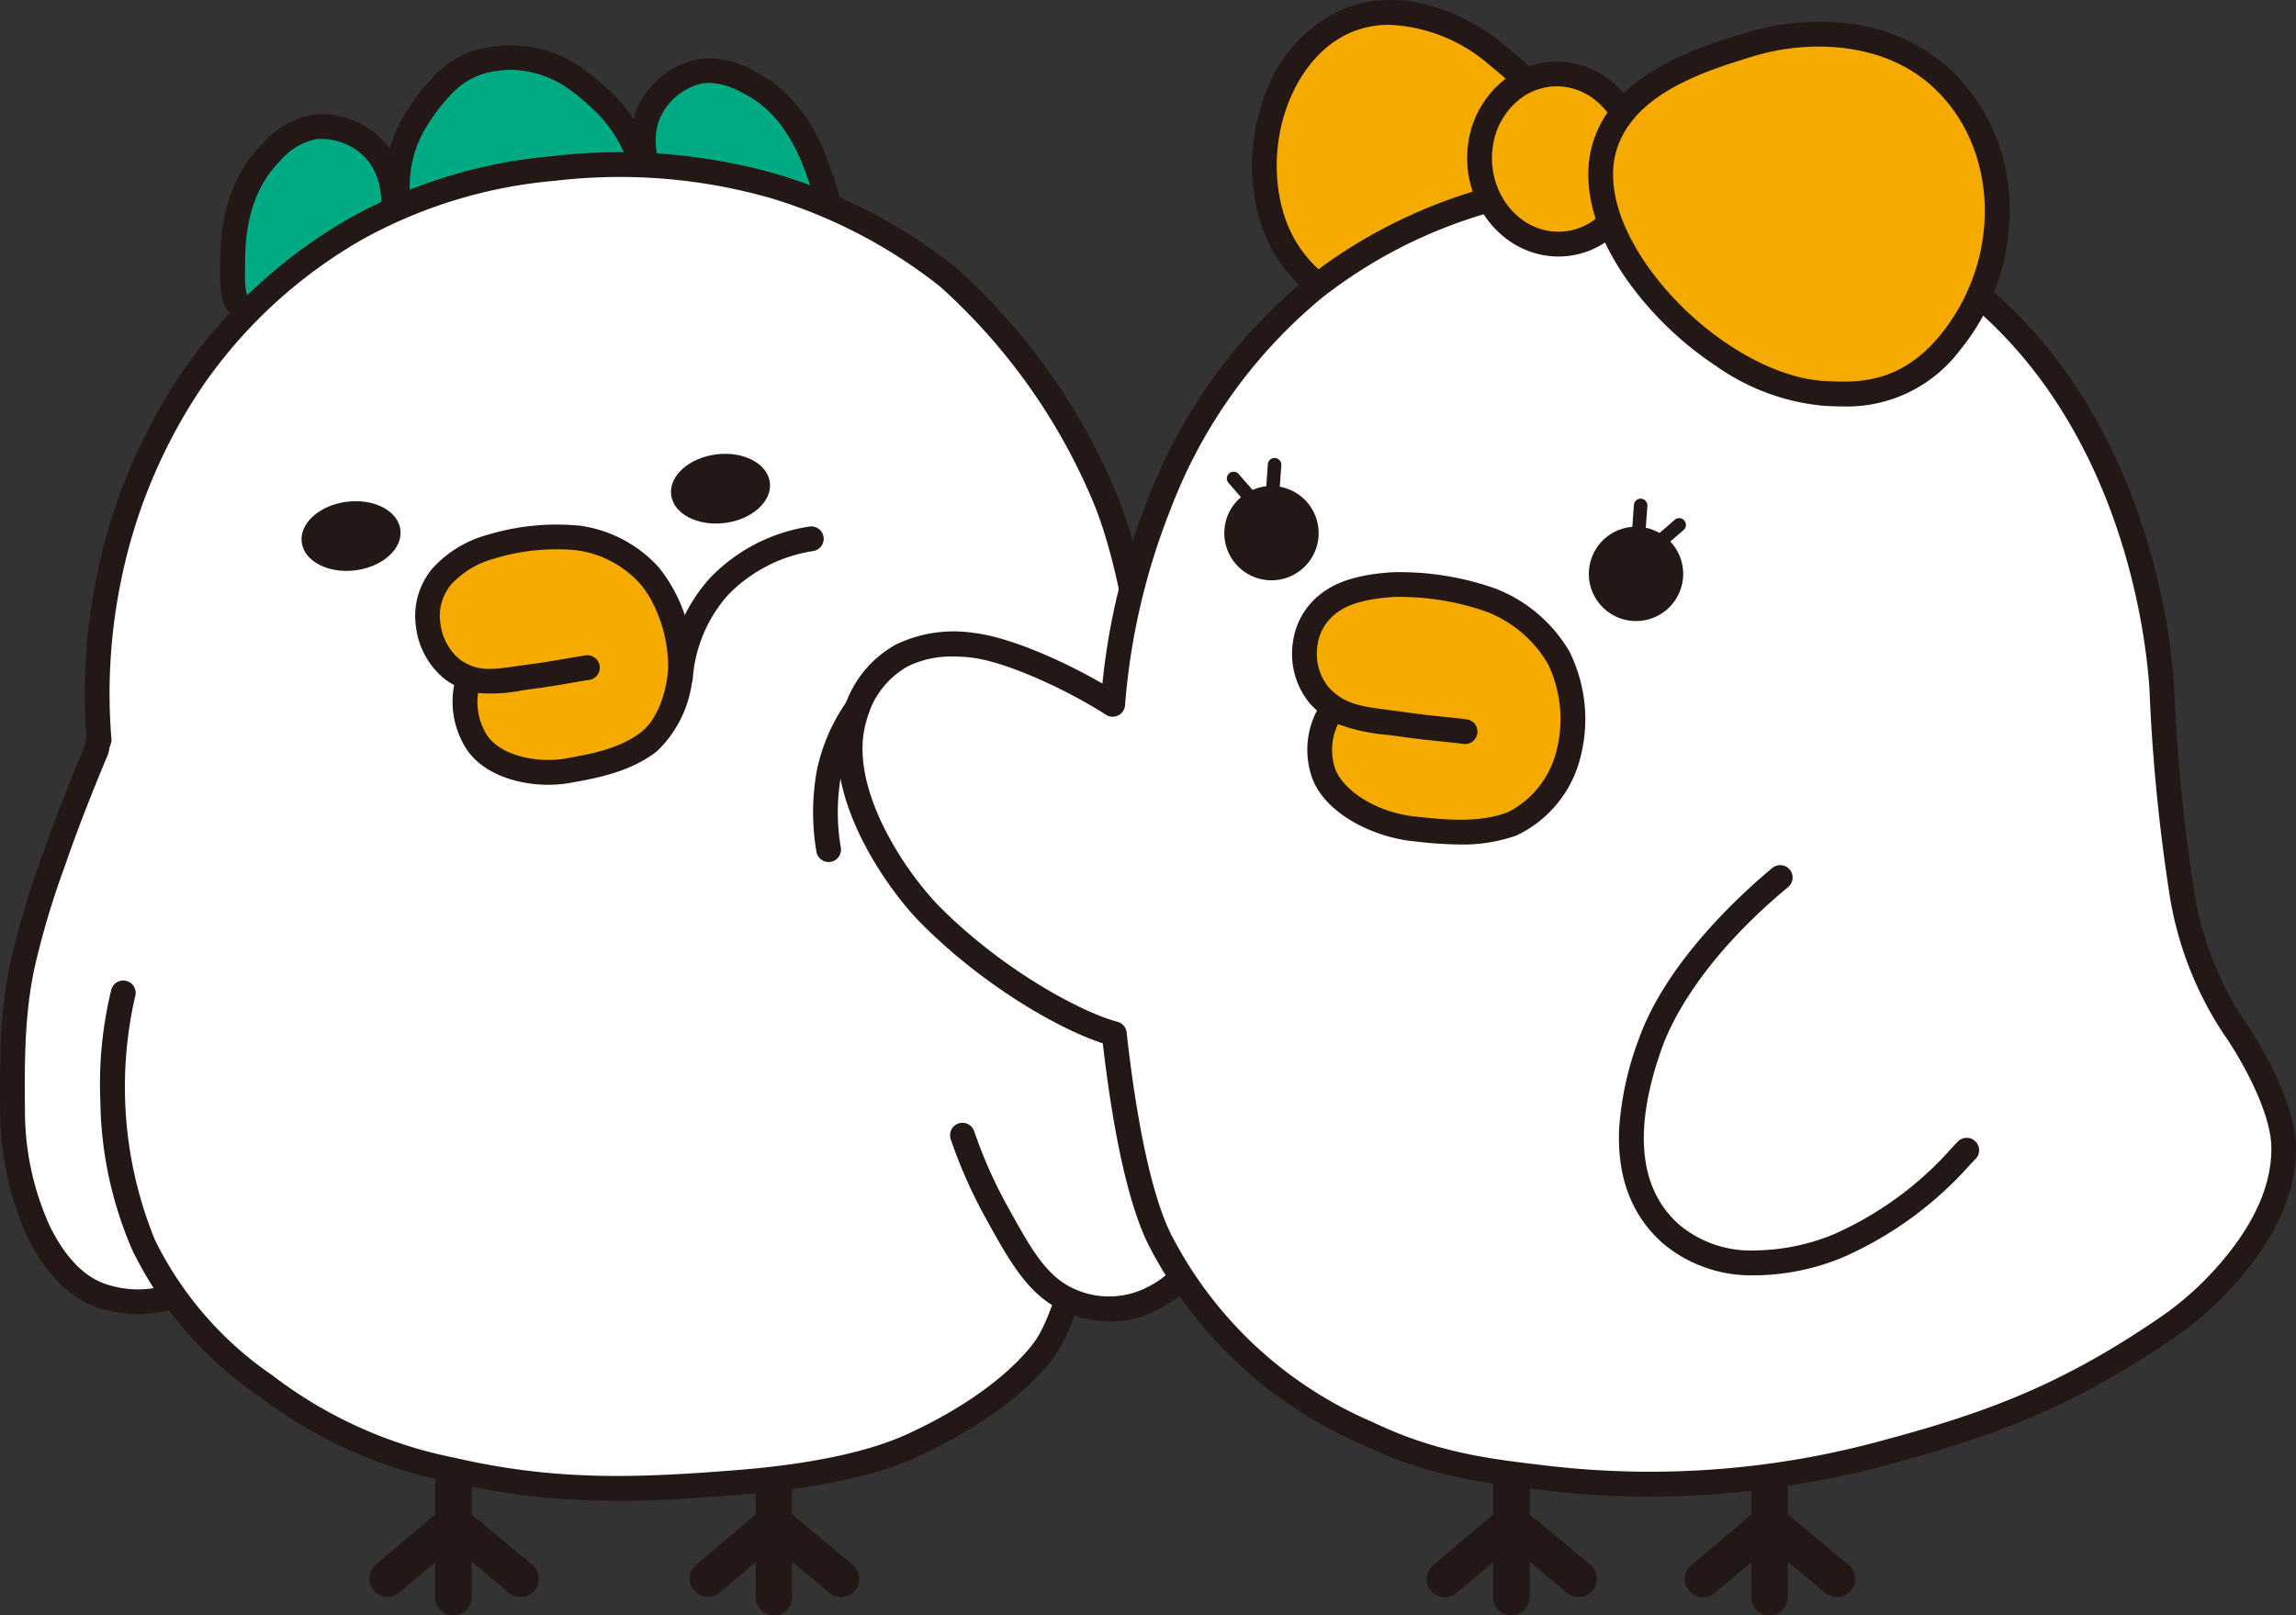
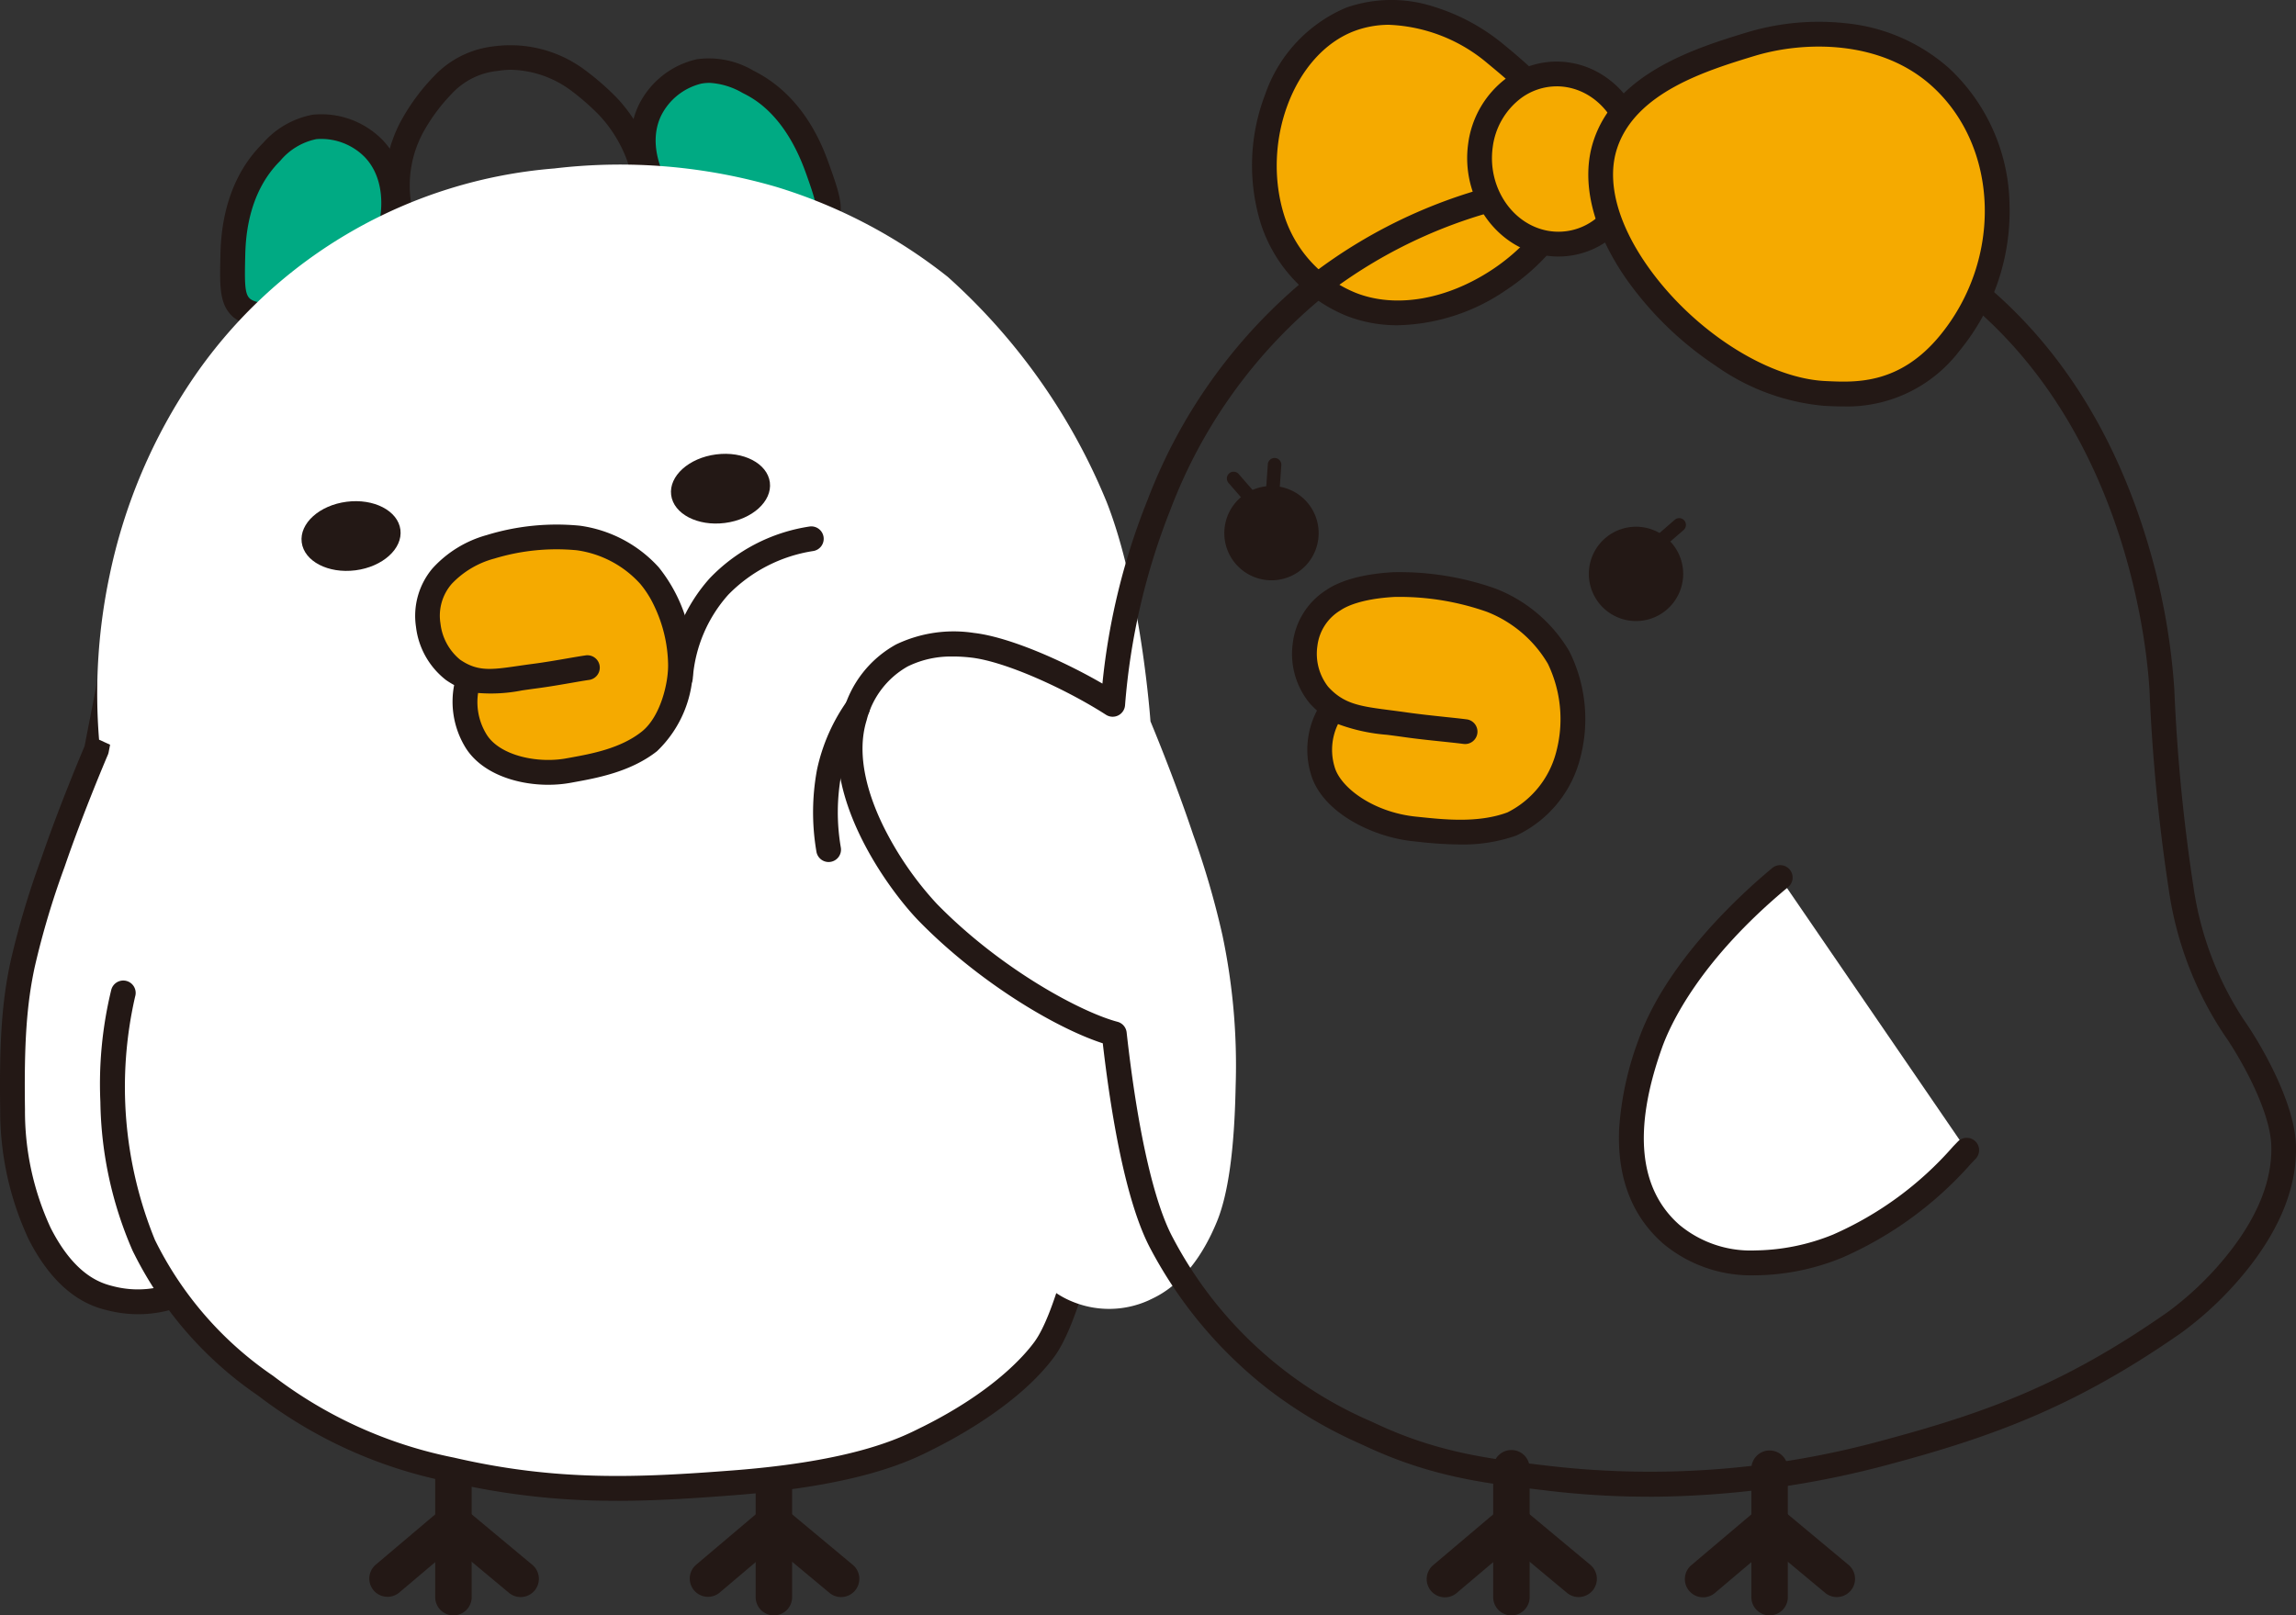
<svg xmlns="http://www.w3.org/2000/svg" width="200" height="140.753" viewBox="0 0 200 140.753">
  <rect x="0" y="0" width="200" height="140.753" fill="#333333" stroke="none" />
  <defs>
    <clipPath id="clip-path">
      <rect id="長方形_377" data-name="長方形 377" width="200" height="140.754" fill="none" />
    </clipPath>
  </defs>
  <g id="グループ_434" data-name="グループ 434" transform="translate(0 -0.002)">
    <g id="グループ_433" data-name="グループ 433" transform="translate(0 0.002)" clip-path="url(#clip-path)">
      <path id="パス_800" data-name="パス 800" d="M32.6,435.23a23.126,23.126,0,0,1-3.014,6.654c-2.637,3.659-2.89,3.2-5.942,4.4a9.673,9.673,0,0,1-6.559.671c-1.1-.273-3.818-.944-6.216-5.666a25.576,25.576,0,0,1-2.349-10.786c-.086-5.923.161-9.377.884-12.709a72.87,72.87,0,0,1,2.621-8.783c1.684-4.923,3.8-9.848,3.8-9.848l3.266-16.773,48.9,35.637Z" transform="translate(-7.422 -333.822)" fill="#fff" />
      <path id="パス_801" data-name="パス 801" d="M12.041,440.913a10.926,10.926,0,0,1-2.639-.328c-1.178-.292-4.3-1.067-6.918-6.225A26.44,26.44,0,0,1,.017,423.1c-.087-5.992.159-9.5.909-12.954a73.786,73.786,0,0,1,2.654-8.9c1.542-4.505,3.464-9.065,3.784-9.817l3.244-16.661a1.08,1.08,0,0,1,1.7-.666l48.9,35.637a1.08,1.08,0,0,1-.164,1.844l-34.983,17q-.061.183-.124.378a21.257,21.257,0,0,1-2.891,6.134c-2.287,3.173-3,3.533-5.124,4.293-.374.134-.8.286-1.3.483-.033.013-.078.033-.135.059a10.627,10.627,0,0,1-4.441.984m.363-64.069L9.462,391.952a1.078,1.078,0,0,1-.068.22c-.021.049-2.12,4.946-3.771,9.771a72.2,72.2,0,0,0-2.587,8.663c-.711,3.274-.944,6.653-.86,12.464a24.19,24.19,0,0,0,2.232,10.312c2.173,4.278,4.512,4.859,5.511,5.107a8.517,8.517,0,0,0,5.688-.534c.092-.041.165-.072.217-.093.53-.209.972-.368,1.362-.507,1.741-.623,2.1-.753,4.1-3.523a19.405,19.405,0,0,0,2.592-5.545c.1-.3.19-.577.279-.833a1.079,1.079,0,0,1,.548-.616l33.773-16.415Z" transform="translate(0 -326.401)" fill="#231815" />
      <path id="パス_802" data-name="パス 802" d="M300.049,1009.367a1.588,1.588,0,0,1-1.588-1.588V996.586a1.588,1.588,0,1,1,3.175,0v11.193a1.588,1.588,0,0,1-1.588,1.588" transform="translate(-260.55 -868.613)" fill="#231815" />
      <path id="パス_803" data-name="パス 803" d="M266.271,1036.852a1.578,1.578,0,0,1-1.016-.368l-4.831-4.026-4.749,4.018a1.588,1.588,0,0,1-2.051-2.424l6.784-5.741,6.88,5.733a1.588,1.588,0,0,1-1.017,2.807" transform="translate(-220.918 -897.695)" fill="#231815" />
      <path id="パス_804" data-name="パス 804" d="M519.81,1009.367a1.588,1.588,0,0,1-1.588-1.588V996.586a1.588,1.588,0,1,1,3.175,0v11.193a1.588,1.588,0,0,1-1.588,1.588" transform="translate(-452.397 -868.613)" fill="#231815" />
      <path id="パス_805" data-name="パス 805" d="M486.031,1036.852a1.578,1.578,0,0,1-1.016-.368l-4.831-4.026-4.749,4.018a1.588,1.588,0,0,1-2.051-2.424l6.784-5.741,6.88,5.733a1.588,1.588,0,0,1-1.017,2.807" transform="translate(-412.764 -897.695)" fill="#231815" />
      <path id="パス_806" data-name="パス 806" d="M160.264,102.526c-.866-.729-.837-1.995-.781-4.466.034-1.486.134-5.909,3.367-9.113a6.584,6.584,0,0,1,3.748-2.2,6.411,6.411,0,0,1,5.137,1.866c2.4,2.485,1.674,6.112,1.595,6.477-1.307,6.025-10.5,9.59-13.066,7.432" transform="translate(-139.205 -75.685)" fill="#00aa83" />
      <path id="パス_807" data-name="パス 807" d="M155.074,96.819a4.454,4.454,0,0,1-2.92-.893h0c-1.261-1.062-1.225-2.663-1.165-5.316.036-1.57.144-6.345,3.687-9.856a7.622,7.622,0,0,1,4.353-2.5,7.473,7.473,0,0,1,6.068,2.184c2.771,2.867,1.974,6.995,1.874,7.456a10.036,10.036,0,0,1-3.254,5.25,15.385,15.385,0,0,1-5.2,3.031,10.84,10.84,0,0,1-3.441.641m-1.529-2.545c.765.644,2.751.379,4.272-.14,3.005-1.025,6.348-3.492,7.043-6.7.075-.346.675-3.437-1.316-5.5a5.322,5.322,0,0,0-4.206-1.547,5.544,5.544,0,0,0-3.142,1.894c-2.924,2.9-3.017,7.017-3.048,8.371-.05,2.174-.053,3.236.4,3.615" transform="translate(-131.791 -68.26)" fill="#231815" />
      <path id="パス_808" data-name="パス 808" d="M456.966,61.425c.593-.964.168-2.157-.662-4.485-.5-1.4-1.984-5.568-6.06-7.594A6.585,6.585,0,0,0,446,48.44a6.411,6.411,0,0,0-4.291,3.385c-1.5,3.113.331,6.328.521,6.65,3.134,5.31,12.984,5.8,14.739,2.95" transform="translate(-385.089 -42.218)" fill="#00aa83" />
      <path id="パス_809" data-name="パス 809" d="M444.678,56.81h-.135a15.388,15.388,0,0,1-5.891-1.243,10.036,10.036,0,0,1-4.739-3.962c-.24-.406-2.294-4.073-.564-7.667a7.473,7.473,0,0,1,5.075-3.98,7.623,7.623,0,0,1,4.917,1c4.467,2.22,6.07,6.72,6.6,8.2.891,2.5,1.428,4.008.564,5.413-.877,1.426-3,2.239-5.824,2.239m-5.166-14.79a4.04,4.04,0,0,0-.711.063,5.324,5.324,0,0,0-3.507,2.79c-1.243,2.583.3,5.328.478,5.633,1.666,2.822,5.615,4.115,8.79,4.144h.091c1.59,0,3.495-.374,4.009-1.21.308-.5-.029-1.508-.759-3.557-1.837-5.157-4.612-6.536-5.524-6.989a6.368,6.368,0,0,0-2.868-.874" transform="translate(-377.705 -34.799)" fill="#231815" />
-       <path id="パス_810" data-name="パス 810" d="M283.523,55.556c-4.42.754-5.532.985-7.713.2-1.823-.652-3.014-1.69-3.246-3.612a10.762,10.762,0,0,1,1.241-6.911,16.95,16.95,0,0,1,2.6-3.489,7.374,7.374,0,0,1,4.6-2.3,9.789,9.789,0,0,1,7.164,1.88,22.1,22.1,0,0,1,2.5,2.165c2.248,2.3,3.475,5.564,3.205,7.165-.459,2.725-1.288,2.258-3.958,3.209a26.925,26.925,0,0,1-6.4,1.686" transform="translate(-237.838 -34.346)" fill="#00aa83" />
      <path id="パス_811" data-name="パス 811" d="M270.941,49.916a8.227,8.227,0,0,1-2.932-.544c-2.4-.858-3.693-2.33-3.954-4.5a11.809,11.809,0,0,1,1.354-7.536,17.941,17.941,0,0,1,2.793-3.752,8.409,8.409,0,0,1,5.2-2.605,10.834,10.834,0,0,1,7.951,2.059,23.265,23.265,0,0,1,2.658,2.3c2.288,2.338,3.857,5.972,3.5,8.1-.453,2.686-1.48,3.1-3.256,3.609-.407.116-.868.247-1.4.438-.259.092-.495.178-.715.258a26.51,26.51,0,0,1-5.863,1.475l-.441.075a31.493,31.493,0,0,1-4.886.626m3.989-16.9a7.446,7.446,0,0,0-1.187.1,6.3,6.3,0,0,0-4,1.99,15.945,15.945,0,0,0-2.412,3.227,9.731,9.731,0,0,0-1.128,6.286c.162,1.349.9,2.138,2.537,2.724,1.84.658,2.779.5,6.726-.177l.442-.075a24.584,24.584,0,0,0,5.489-1.376c.225-.082.464-.169.729-.263.6-.214,1.12-.362,1.537-.481a3.552,3.552,0,0,0,1.237-.48,2.809,2.809,0,0,0,.481-1.411c.2-1.159-.818-4.09-2.912-6.23a21.18,21.18,0,0,0-2.345-2.033,9.082,9.082,0,0,0-5.19-1.8" transform="translate(-230.402 -26.939)" fill="#231815" />
      <path id="パス_812" data-name="パス 812" d="M78.11,616.38a33.4,33.4,0,0,0-.907,9.449,32.846,32.846,0,0,0,2.7,12.509,31.683,31.683,0,0,0,10.616,12.243,39.178,39.178,0,0,0,16.174,7.319c8.746,2.025,15.511,1.842,24.681,1.131,11.172-.866,15.168-3.067,16.888-3.926,6.2-3.1,9.067-6.3,10.1-7.719,4.477-6.122,8.661-38.872,9.209-40.456" transform="translate(-67.381 -529.839)" fill="#fff" />
      <path id="パス_813" data-name="パス 813" d="M113.705,653.184a63.215,63.215,0,0,1-14.677-1.654,40.135,40.135,0,0,1-16.573-7.5,32.7,32.7,0,0,1-10.95-12.65,33.523,33.523,0,0,1-2.8-12.94,34.654,34.654,0,0,1,.946-9.767,1.08,1.08,0,1,1,2.081.576,35.274,35.274,0,0,0,1.726,21.208A30.734,30.734,0,0,0,83.74,642.291a38.21,38.21,0,0,0,15.775,7.135c8.978,2.078,16.046,1.75,24.354,1.107,10.538-.817,14.562-2.845,16.281-3.711l.208-.1c6.131-3.063,8.837-6.188,9.715-7.39,3.314-4.532,6.688-25.765,8.129-34.832.587-3.7.789-4.927.932-5.339a1.08,1.08,0,1,1,2.041.706c-.1.341-.462,2.59-.84,4.972-1.711,10.769-4.9,30.815-8.518,35.768-2.917,3.989-8.31,6.956-10.493,8.047l-.2.1c-1.832.923-6.123,3.085-17.086,3.935-3.585.278-6.947.5-10.331.5" transform="translate(-59.961 -522.417)" fill="#231815" />
      <path id="パス_814" data-name="パス 814" d="M66.83,163.116a49.822,49.822,0,0,1,.9-14.239,47.773,47.773,0,0,1,7.419-17.433,42.136,42.136,0,0,1,31.337-18.1,48.576,48.576,0,0,1,19.314,1.6,45.212,45.212,0,0,1,14.965,7.852,53.641,53.641,0,0,1,13.814,19.562c3.031,7.655,3.837,19.163,3.837,19.163s2.065,4.925,3.709,9.848a74.17,74.17,0,0,1,2.558,8.783,54.924,54.924,0,0,1,1.151,13.175c-.11,5.642-.669,9.428-1.62,11.755-2.217,5.427-5.308,6.556-5.926,6.876a8.389,8.389,0,0,1-6.651.133c-2.978-1.2-4.428-3.828-6.651-7.852a41.237,41.237,0,0,1-2.942-6.654" transform="translate(-58.2 -98.666)" fill="#fff" />
-       <path id="パス_815" data-name="パス 815" d="M147.551,206.405a10.361,10.361,0,0,1-3.746-.723c-3.333-1.348-4.952-4.277-7.191-8.331a42.384,42.384,0,0,1-3.019-6.828,1.08,1.08,0,0,1,2.044-.7,40.218,40.218,0,0,0,2.865,6.48c2.175,3.936,3.487,6.312,6.111,7.373a7.3,7.3,0,0,0,5.751-.091c.053-.027.121-.06.2-.1.821-.39,3.32-1.576,5.22-6.226.919-2.25,1.437-6.075,1.54-11.368a53.517,53.517,0,0,0-1.128-12.93,73.5,73.5,0,0,0-2.526-8.665c-1.611-4.825-3.66-9.723-3.681-9.772a1.08,1.08,0,0,1-.081-.342c-.008-.113-.831-11.433-3.764-18.841a52.431,52.431,0,0,0-13.492-19.123,44.478,44.478,0,0,0-14.6-7.657,47.829,47.829,0,0,0-18.875-1.556,42.1,42.1,0,0,0-16.734,5.059,42.559,42.559,0,0,0-13.842,12.588,46.794,46.794,0,0,0-7.245,17.034,48.684,48.684,0,0,0-.876,13.931,1.08,1.08,0,1,1-2.152.174,50.839,50.839,0,0,1,.915-14.548,49,49,0,0,1,7.592-17.832,44.731,44.731,0,0,1,14.553-13.23,44.079,44.079,0,0,1,17.545-5.321,50.071,50.071,0,0,1,19.753,1.637,46.726,46.726,0,0,1,15.33,8.047,54.883,54.883,0,0,1,14.136,20c2.887,7.291,3.779,17.762,3.9,19.307.373.9,2.2,5.356,3.669,9.759a75.121,75.121,0,0,1,2.59,8.9,55.558,55.558,0,0,1,1.174,13.42c-.11,5.638-.666,9.61-1.7,12.142a15.639,15.639,0,0,1-3.573,5.5,9.839,9.839,0,0,1-2.719,1.857c-.055.026-.1.048-.137.066a8.216,8.216,0,0,1-3.805.9" transform="translate(-50.778 -91.258)" fill="#231815" />
      <path id="パス_816" data-name="パス 816" d="M215.389,346.275c.211,1.65-1.542,3.233-3.916,3.538s-4.47-.786-4.682-2.436,1.542-3.233,3.916-3.538,4.47.786,4.682,2.436" transform="translate(-180.51 -300.12)" fill="#231815" />
      <path id="パス_817" data-name="パス 817" d="M468.746,313.813c.211,1.65-1.542,3.233-3.916,3.537s-4.47-.786-4.682-2.436,1.542-3.233,3.916-3.538,4.47.786,4.682,2.436" transform="translate(-401.685 -271.782)" fill="#231815" />
      <path id="パス_818" data-name="パス 818" d="M296.689,380.959a6.753,6.753,0,0,0,.691,4.939c1.371,2.437,5.249,3.255,8.147,2.721,1.889-.348,4.843-.8,7.038-2.54a9.111,9.111,0,0,0,2.712-6.79,12.44,12.44,0,0,0-2.7-7.657,10.249,10.249,0,0,0-6.209-3.28,19.6,19.6,0,0,0-7.63.768c-2.911,1.009-3.952,2.2-4.234,2.564a5.307,5.307,0,0,0-1.2,4.262,5.818,5.818,0,0,0,2.166,3.9c2.186,1.5,3.9.963,7.094.547,1.754-.229,3.5-.583,4.617-.743" transform="translate(-255.998 -321.476)" fill="#f5aa00" />
      <path id="パス_819" data-name="パス 819" d="M296.341,382.444c-2.874,0-5.986-1.063-7.317-3.427a7.642,7.642,0,0,1-.88-5.261,7.781,7.781,0,0,1-.7-.431,6.878,6.878,0,0,1-2.624-4.645,6.422,6.422,0,0,1,1.421-5.071,9.933,9.933,0,0,1,4.732-2.92,20.742,20.742,0,0,1,8.116-.82,11.35,11.35,0,0,1,6.875,3.624,13.57,13.57,0,0,1,2.977,8.353,10.149,10.149,0,0,1-3.121,7.667c-2.279,1.8-5.226,2.339-7.176,2.694l-.336.062a10.923,10.923,0,0,1-1.967.174m-6.111-8a5.356,5.356,0,0,0,.676,3.511c1.1,1.948,4.492,2.653,7.01,2.188l.342-.062c1.843-.335,4.366-.793,6.222-2.263,1.647-1.3,2.348-4.3,2.3-5.913a12.277,12.277,0,0,0-1.2-5.026,8.827,8.827,0,0,0-1.22-1.934,9.146,9.146,0,0,0-5.543-2.935,18.561,18.561,0,0,0-7.144.717,7.925,7.925,0,0,0-3.736,2.207,4.225,4.225,0,0,0-.985,3.454,4.768,4.768,0,0,0,1.708,3.155c1.536,1.057,2.722.884,5.083.542.4-.058.811-.118,1.259-.176,1.032-.135,2.065-.314,2.977-.472.626-.109,1.167-.2,1.626-.268a1.08,1.08,0,0,1,.307,2.138c-.428.061-.955.153-1.564.259-.933.162-1.99.345-3.067.486-.433.057-.838.115-1.229.172a13.824,13.824,0,0,1-3.831.222" transform="translate(-248.584 -314.064)" fill="#231815" />
      <path id="パス_820" data-name="パス 820" d="M893.979,22.259c.13-4.463-4.09-7.954-6.8-10.192-2.958-2.446-7.985-4.714-12.609-3-5.813,2.158-9.056,10.454-6.773,17.527a11.909,11.909,0,0,0,6.828,7.317c8.13,3.213,19.145-4.6,19.351-11.655" transform="translate(-756.929 -7.394)" fill="#f5aa00" />
      <path id="パス_821" data-name="パス 821" d="M871.3,28.342a12.09,12.09,0,0,1-4.455-.816,13,13,0,0,1-7.459-7.989,17.233,17.233,0,0,1,.372-11.329A12.681,12.681,0,0,1,866.812.666a11.948,11.948,0,0,1,7.614-.085,17.678,17.678,0,0,1,6.059,3.262c2.743,2.269,7.334,6.066,7.188,11.056-.107,3.655-2.786,7.647-6.993,10.418a17.285,17.285,0,0,1-9.379,3.025m-.709-26.18a8.657,8.657,0,0,0-3.029.528c-5.3,1.968-8.219,9.682-6.122,16.184a10.807,10.807,0,0,0,6.2,6.644c3.449,1.363,7.88.614,11.852-2,3.573-2.355,5.937-5.761,6.022-8.678.115-3.935-3.809-7.181-6.406-9.329a14.145,14.145,0,0,0-8.516-3.345" transform="translate(-749.544 -0.002)" fill="#231815" />
      <path id="パス_822" data-name="パス 822" d="M1202.637,1009.367a1.588,1.588,0,0,1-1.588-1.588V996.586a1.588,1.588,0,1,1,3.176,0v11.193a1.588,1.588,0,0,1-1.588,1.588" transform="translate(-1048.491 -868.613)" fill="#231815" />
      <path id="パス_823" data-name="パス 823" d="M1168.857,1036.852a1.578,1.578,0,0,1-1.015-.368l-4.831-4.026-4.749,4.018a1.588,1.588,0,1,1-2.051-2.424l6.785-5.741,6.88,5.733a1.588,1.588,0,0,1-1.018,2.807" transform="translate(-1008.857 -897.695)" fill="#231815" />
      <path id="パス_824" data-name="パス 824" d="M1025.587,1009.367a1.588,1.588,0,0,1-1.588-1.588V996.586a1.588,1.588,0,1,1,3.175,0v11.193a1.588,1.588,0,0,1-1.588,1.588" transform="translate(-893.93 -868.613)" fill="#231815" />
      <path id="パス_825" data-name="パス 825" d="M991.809,1036.852a1.578,1.578,0,0,1-1.016-.368l-4.831-4.026-4.749,4.018a1.588,1.588,0,1,1-2.051-2.424l6.784-5.741,6.88,5.733a1.588,1.588,0,0,1-1.017,2.807" transform="translate(-854.297 -897.695)" fill="#231815" />
-       <path id="パス_826" data-name="パス 826" d="M707.78,206.609c-.09-3.611-3.168-8.723-4.326-10.346a29.4,29.4,0,0,1-4.576-11.971,155.372,155.372,0,0,1-1.693-17.332c-.084-1.507-1.075-21.7-15.72-34.284a42.878,42.878,0,0,0-15.673-8.442,47.706,47.706,0,0,0-22.867-1.045,43.28,43.28,0,0,0-19.53,8.621,45.076,45.076,0,0,0-13.56,18.89,59.636,59.636,0,0,0-4.049,17.421c-3.2-2.059-8.751-4.753-12.215-5.149-4.4-.5-8.572.78-10.26,6.224-2.025,6.531,4.043,14.669,6.377,17.059,5.486,5.617,12.611,9.607,16.229,10.567.831,7.5,2.209,14.68,4.138,18.266a36.709,36.709,0,0,0,18.227,16.7c5.6,2.618,10.233,3.159,15.156,3.733a76.4,76.4,0,0,0,29.935-2.282c8.768-2.358,15.74-4.871,24.867-11.238,2.073-1.446,9.727-7.856,9.54-15.393" transform="translate(-508.863 -106.75)" fill="#fff" />
      <path id="パス_827" data-name="パス 827" d="M645.045,229.691a73.431,73.431,0,0,1-8.818-.527l-.35-.042c-5-.583-9.729-1.134-15.488-3.827l-.437-.2a39,39,0,0,1-8.038-4.758,38.082,38.082,0,0,1-10.246-12.206c-2.2-4.082-3.477-11.867-4.18-17.946-4.109-1.331-10.827-5.339-16.01-10.645-2.588-2.649-8.824-11.071-6.635-18.133a9.564,9.564,0,0,1,4.648-5.98,11.634,11.634,0,0,1,6.766-1c3.038.347,7.709,2.389,11.2,4.415a58.6,58.6,0,0,1,3.939-16.022A46.3,46.3,0,0,1,615.285,123.5a44.46,44.46,0,0,1,20-8.837,48.627,48.627,0,0,1,23.393,1.073,43.719,43.719,0,0,1,16.058,8.654c6.23,5.351,10.8,12.624,13.594,21.616a57.613,57.613,0,0,1,2.5,13.384l0,.043a157.374,157.374,0,0,0,1.68,17.217,28.432,28.432,0,0,0,4.389,11.519c1.226,1.718,4.43,7.033,4.527,10.946.086,3.479-1.311,7.071-4.154,10.675a30.046,30.046,0,0,1-5.848,5.63c-9.008,6.283-16.063,8.936-25.2,11.395a81.46,81.46,0,0,1-21.172,2.881m-60.6-73.21a8.5,8.5,0,0,0-3.956.861,7.491,7.491,0,0,0-3.581,4.7c-.987,3.182.266,6.805,1.49,9.285a28.7,28.7,0,0,0,4.627,6.7c5.549,5.681,12.542,9.431,15.734,10.278a1.08,1.08,0,0,1,.8.925c.937,8.453,2.363,14.8,4.016,17.874a35.312,35.312,0,0,0,17.282,16.023l.452.209c5.442,2.544,10,3.076,14.823,3.638l.359.043a76.611,76.611,0,0,0,29.171-2.3c9.125-2.454,15.737-4.947,24.53-11.081a27.662,27.662,0,0,0,5.387-5.2c2.523-3.2,3.764-6.323,3.691-9.285-.083-3.354-3.082-8.283-4.126-9.745A30.643,30.643,0,0,1,690.376,177a159.291,159.291,0,0,1-1.705-17.447l0-.044c-.2-3.558-1.857-21.9-15.344-33.481a41.649,41.649,0,0,0-15.288-8.229,46.432,46.432,0,0,0-22.34-1.017,42.428,42.428,0,0,0-19.064,8.405A44.244,44.244,0,0,0,603.4,143.638a58.551,58.551,0,0,0-3.975,17.121,1.08,1.08,0,0,1-1.659.8c-3.382-2.176-8.7-4.636-11.753-4.984a13.847,13.847,0,0,0-1.569-.093" transform="translate(-501.427 -99.279)" fill="#231815" />
      <path id="パス_828" data-name="パス 828" d="M896.845,411.966a6.482,6.482,0,0,0-.666,5.09c.777,2.827,4.731,4.8,8.035,5.135,2.163.219,5.536.655,8.45-.434a9.22,9.22,0,0,0,4.919-6.036,12.113,12.113,0,0,0-.841-8.46,11.718,11.718,0,0,0-5.889-5.008,23.94,23.94,0,0,0-8.462-1.356c-3.4.188-4.843,1.068-5.245,1.344a5.262,5.262,0,0,0-2.485,3.837,5.726,5.726,0,0,0,1.2,4.443c1.911,2.111,3.909,2.071,7.471,2.58,1.967.282,3.972.438,5.232.6" transform="translate(-780.97 -349.959)" fill="#f5aa00" />
      <path id="パス_829" data-name="パス 829" d="M900.732,416.125a34.856,34.856,0,0,1-3.663-.238l-.384-.04c-3.659-.371-8.046-2.573-8.967-5.923a7.365,7.365,0,0,1,.551-5.471,8.206,8.206,0,0,1-.629-.627,6.778,6.778,0,0,1-1.469-5.315,6.375,6.375,0,0,1,2.943-4.58c.717-.492,2.424-1.345,5.8-1.532a25.091,25.091,0,0,1,8.9,1.425,12.852,12.852,0,0,1,6.442,5.478,13.249,13.249,0,0,1,.954,9.257,10.249,10.249,0,0,1-5.589,6.79,14.006,14.006,0,0,1-4.889.775M890.1,405.632a5.137,5.137,0,0,0-.3,3.719c.493,1.794,3.35,3.967,7.1,4.347l.39.04c2.138.222,5.065.526,7.574-.412a8.158,8.158,0,0,0,4.248-5.283,11.136,11.136,0,0,0-.728-7.663,10.649,10.649,0,0,0-5.337-4.538,22.955,22.955,0,0,0-8.019-1.288c-2.954.163-4.266.863-4.694,1.156a4.185,4.185,0,0,0-2.026,3.094,4.673,4.673,0,0,0,.93,3.572c1.38,1.524,2.813,1.71,5.415,2.047.446.058.908.118,1.408.189,1.162.166,2.339.288,3.377.4.711.074,1.325.138,1.842.205a1.08,1.08,0,1,1-.28,2.141c-.488-.064-1.089-.126-1.784-.2-1.058-.11-2.257-.234-3.46-.406-.486-.069-.94-.128-1.38-.185a15.713,15.713,0,0,1-4.274-.934" transform="translate(-773.549 -342.541)" fill="#231815" />
      <path id="パス_830" data-name="パス 830" d="M847.811,337.774A4.109,4.109,0,1,1,844,333.386a4.109,4.109,0,0,1,3.811,4.388" transform="translate(-732.956 -291.031)" fill="#231815" />
      <path id="パス_831" data-name="パス 831" d="M867.631,319.518h0a.589.589,0,0,1-.546-.629l.3-4.233a.589.589,0,0,1,1.175.083l-.3,4.233a.589.589,0,0,1-.629.546" transform="translate(-756.946 -274.21)" fill="#231815" />
      <path id="パス_832" data-name="パス 832" d="M845.214,327.911h0a.589.589,0,0,1-.831-.058l-2.783-3.2a.589.589,0,1,1,.889-.772l2.783,3.2a.589.589,0,0,1-.059.831" transform="translate(-734.574 -282.561)" fill="#231815" />
      <path id="パス_833" data-name="パス 833" d="M1097.806,365.726a4.109,4.109,0,1,1-3.811-4.388,4.109,4.109,0,0,1,3.811,4.388" transform="translate(-951.197 -315.432)" fill="#231815" />
-       <path id="パス_834" data-name="パス 834" d="M1118.66,347.543h0a.589.589,0,0,0,.629-.546l.3-4.233a.589.589,0,1,0-1.175-.083l-.3,4.233a.589.589,0,0,0,.546.629" transform="translate(-976.09 -298.676)" fill="#231815" />
      <path id="パス_835" data-name="パス 835" d="M1121.738,359.281h0a.589.589,0,0,0,.831.059l3.2-2.783a.589.589,0,1,0-.772-.889l-3.2,2.783a.589.589,0,0,0-.058.831" transform="translate(-979.128 -310.365)" fill="#231815" />
      <path id="パス_836" data-name="パス 836" d="M1131.659,602.092c-2.126,1.767-8.9,7.731-11.3,14.468-.987,2.775-3.962,11.472,1.811,16.578,4.2,3.713,10.642,2.627,14.505,1.054,5.656-2.3,9.118-6.147,11.247-8.356" transform="translate(-976.612 -525.614)" fill="#fff" />
      <path id="パス_837" data-name="パス 837" d="M1122.125,629.313a11.948,11.948,0,0,1-8.093-2.787c-2.719-2.405-4-5.777-3.8-10.021a27.393,27.393,0,0,1,1.691-7.727c2.4-6.757,8.933-12.7,11.629-14.937a1.08,1.08,0,1,1,1.38,1.661c-7.68,6.383-10.233,11.917-10.974,14-2.527,7.1-2.019,12.287,1.509,15.407a9.694,9.694,0,0,0,6.639,2.238h.022a18.535,18.535,0,0,0,6.721-1.375,29.788,29.788,0,0,0,10.479-7.691l.4-.415a1.08,1.08,0,0,1,1.555,1.5l-.393.409a32.127,32.127,0,0,1-11.225,8.2,20.44,20.44,0,0,1-7.535,1.542" transform="translate(-969.189 -518.194)" fill="#231815" />
      <path id="パス_838" data-name="パス 838" d="M1028.167,59.3c-.552,4.043-4.01,6.8-7.722,6.148s-6.274-4.45-5.721-8.492,4.01-6.8,7.722-6.148,6.274,4.45,5.721,8.492" transform="translate(-885.768 -44.274)" fill="#f5aa00" />
      <path id="パス_839" data-name="パス 839" d="M1014.113,59.206a7.4,7.4,0,0,1-1.27-.11c-4.271-.745-7.234-5.1-6.605-9.7a8.517,8.517,0,0,1,3.331-5.728,7.36,7.36,0,0,1,5.647-1.338c4.271.745,7.234,5.1,6.605,9.7a8.516,8.516,0,0,1-3.331,5.728,7.389,7.389,0,0,1-4.377,1.449m-.161-14.829a5.251,5.251,0,0,0-3.109,1.032,6.349,6.349,0,0,0-2.465,4.277c-.474,3.468,1.7,6.735,4.837,7.282a5.213,5.213,0,0,0,4-.954,6.346,6.346,0,0,0,2.465-4.277c.474-3.468-1.7-6.735-4.836-7.283a5.19,5.19,0,0,0-.893-.078" transform="translate(-878.351 -36.855)" fill="#231815" />
      <path id="パス_840" data-name="パス 840" d="M1098.108,33.087c1.767-5.436,8.393-7.462,12.642-8.761,4.643-1.42,11.719-1.559,16.588,2.887,6.121,5.59,6.7,15.922.779,23.155-3.92,4.788-8.3,4.5-10.873,4.382-9.41-.432-21.927-13.076-19.135-21.663" transform="translate(-958.279 -20.466)" fill="#f5aa00" />
      <path id="パス_841" data-name="パス 841" d="M1111.406,48.462c-.553,0-1.054-.023-1.493-.044l-.13-.006a19.251,19.251,0,0,1-9.447-3.484,29.466,29.466,0,0,1-7.829-7.608c-2.953-4.268-3.96-8.524-2.836-11.983,1.941-5.97,9.085-8.155,13.353-9.46a21.681,21.681,0,0,1,8.65-.8A15.888,15.888,0,0,1,1120.655,19a16.577,16.577,0,0,1,5.256,11.715,19.176,19.176,0,0,1-4.37,12.921,12.3,12.3,0,0,1-10.134,4.826M1091.724,26h0c-.912,2.8,0,6.386,2.558,10.087,3.912,5.654,10.473,9.928,15.6,10.164l.132.006c2.527.117,6.345.295,9.856-3.994,5.44-6.645,5.139-16.367-.671-21.674-4.484-4.095-11.176-3.988-15.544-2.652-4.116,1.259-10.337,3.162-11.931,8.063" transform="translate(-950.869 -13.049)" fill="#231815" />
      <path id="パス_842" data-name="パス 842" d="M478.025,369.622a14.1,14.1,0,0,0-8.038,4.167,13.3,13.3,0,0,0-3.348,7.919" transform="translate(-407.366 -322.673)" fill="#fff" />
      <path id="パス_843" data-name="パス 843" d="M459.219,375.367h-.041a1.08,1.08,0,0,1-1.039-1.119,14.369,14.369,0,0,1,3.621-8.6,15.15,15.15,0,0,1,8.684-4.516,1.08,1.08,0,1,1,.32,2.136,13.12,13.12,0,0,0-7.392,3.817,12.306,12.306,0,0,0-3.075,7.241,1.08,1.08,0,0,1-1.078,1.039" transform="translate(-399.946 -315.252)" fill="#231815" />
      <path id="パス_844" data-name="パス 844" d="M558.951,491.135a1.08,1.08,0,0,1-1.065-.914,20.285,20.285,0,0,1,.052-7.135,16.177,16.177,0,0,1,2.719-6.115,1.08,1.08,0,0,1,1.7,1.328,14.074,14.074,0,0,0-2.294,5.151,18.072,18.072,0,0,0-.047,6.438,1.081,1.081,0,0,1-1.068,1.246" transform="translate(-486.77 -416.024)" fill="#231815" />
    </g>
  </g>
</svg>